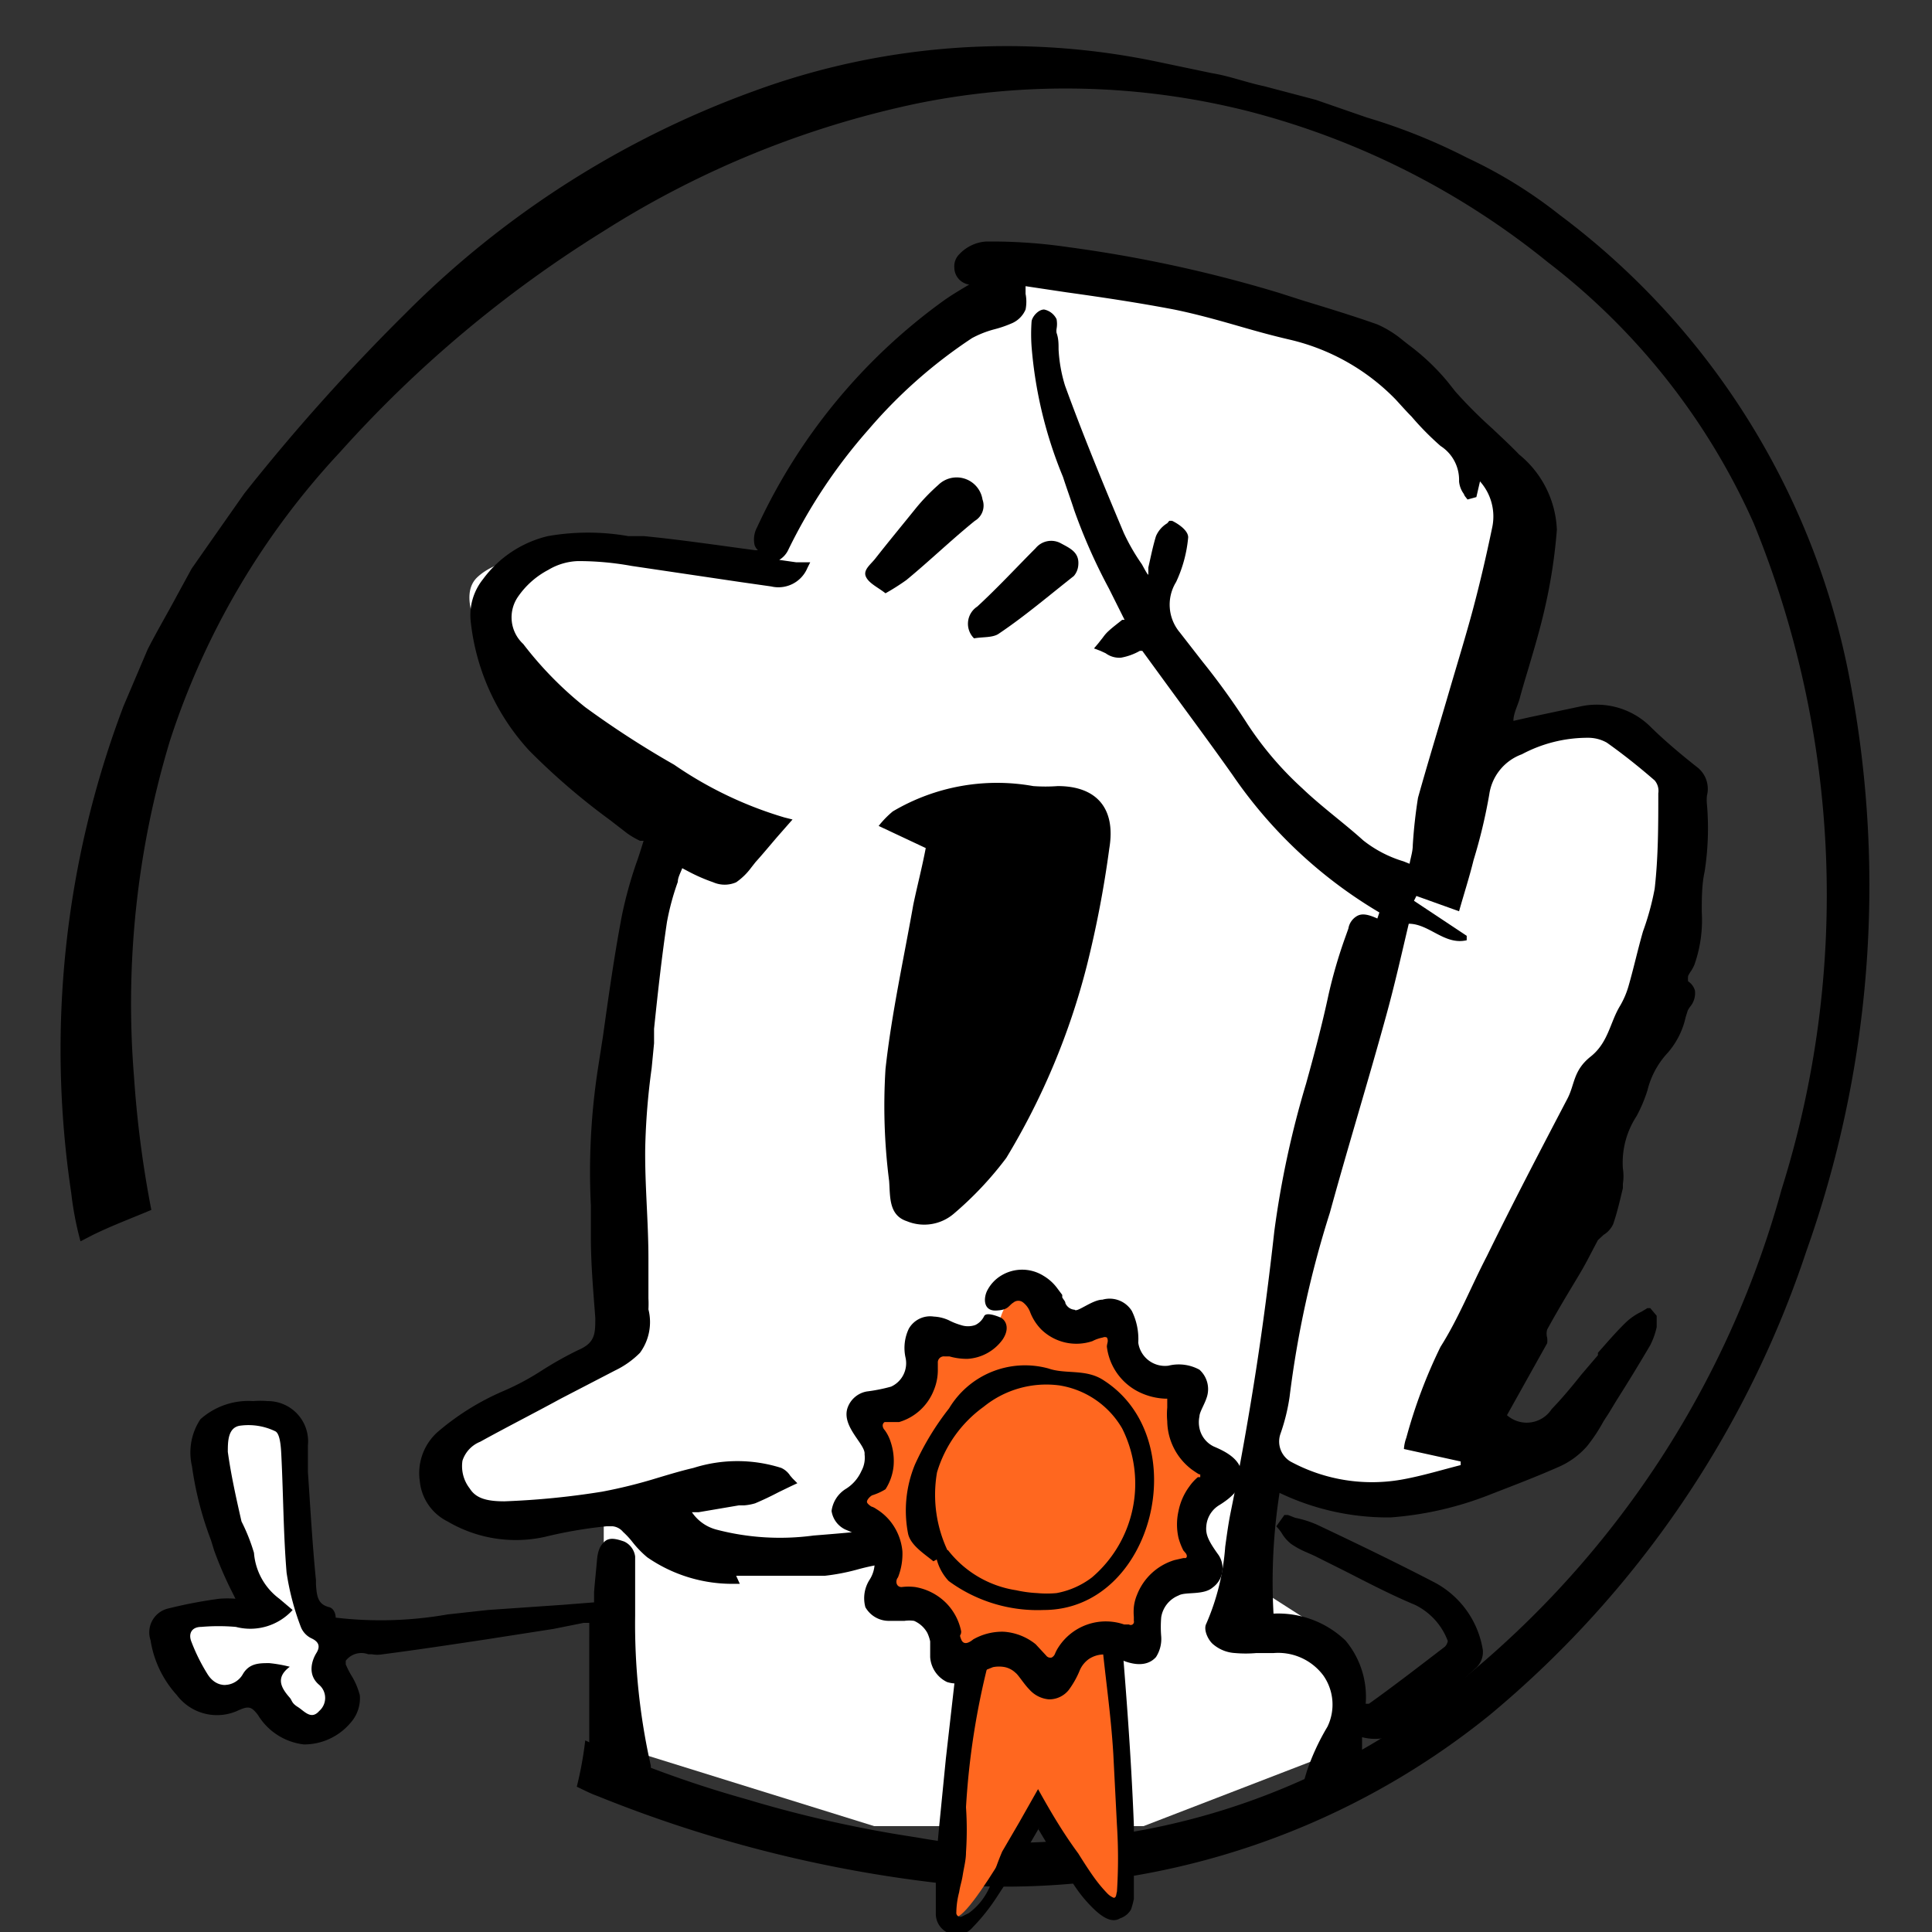
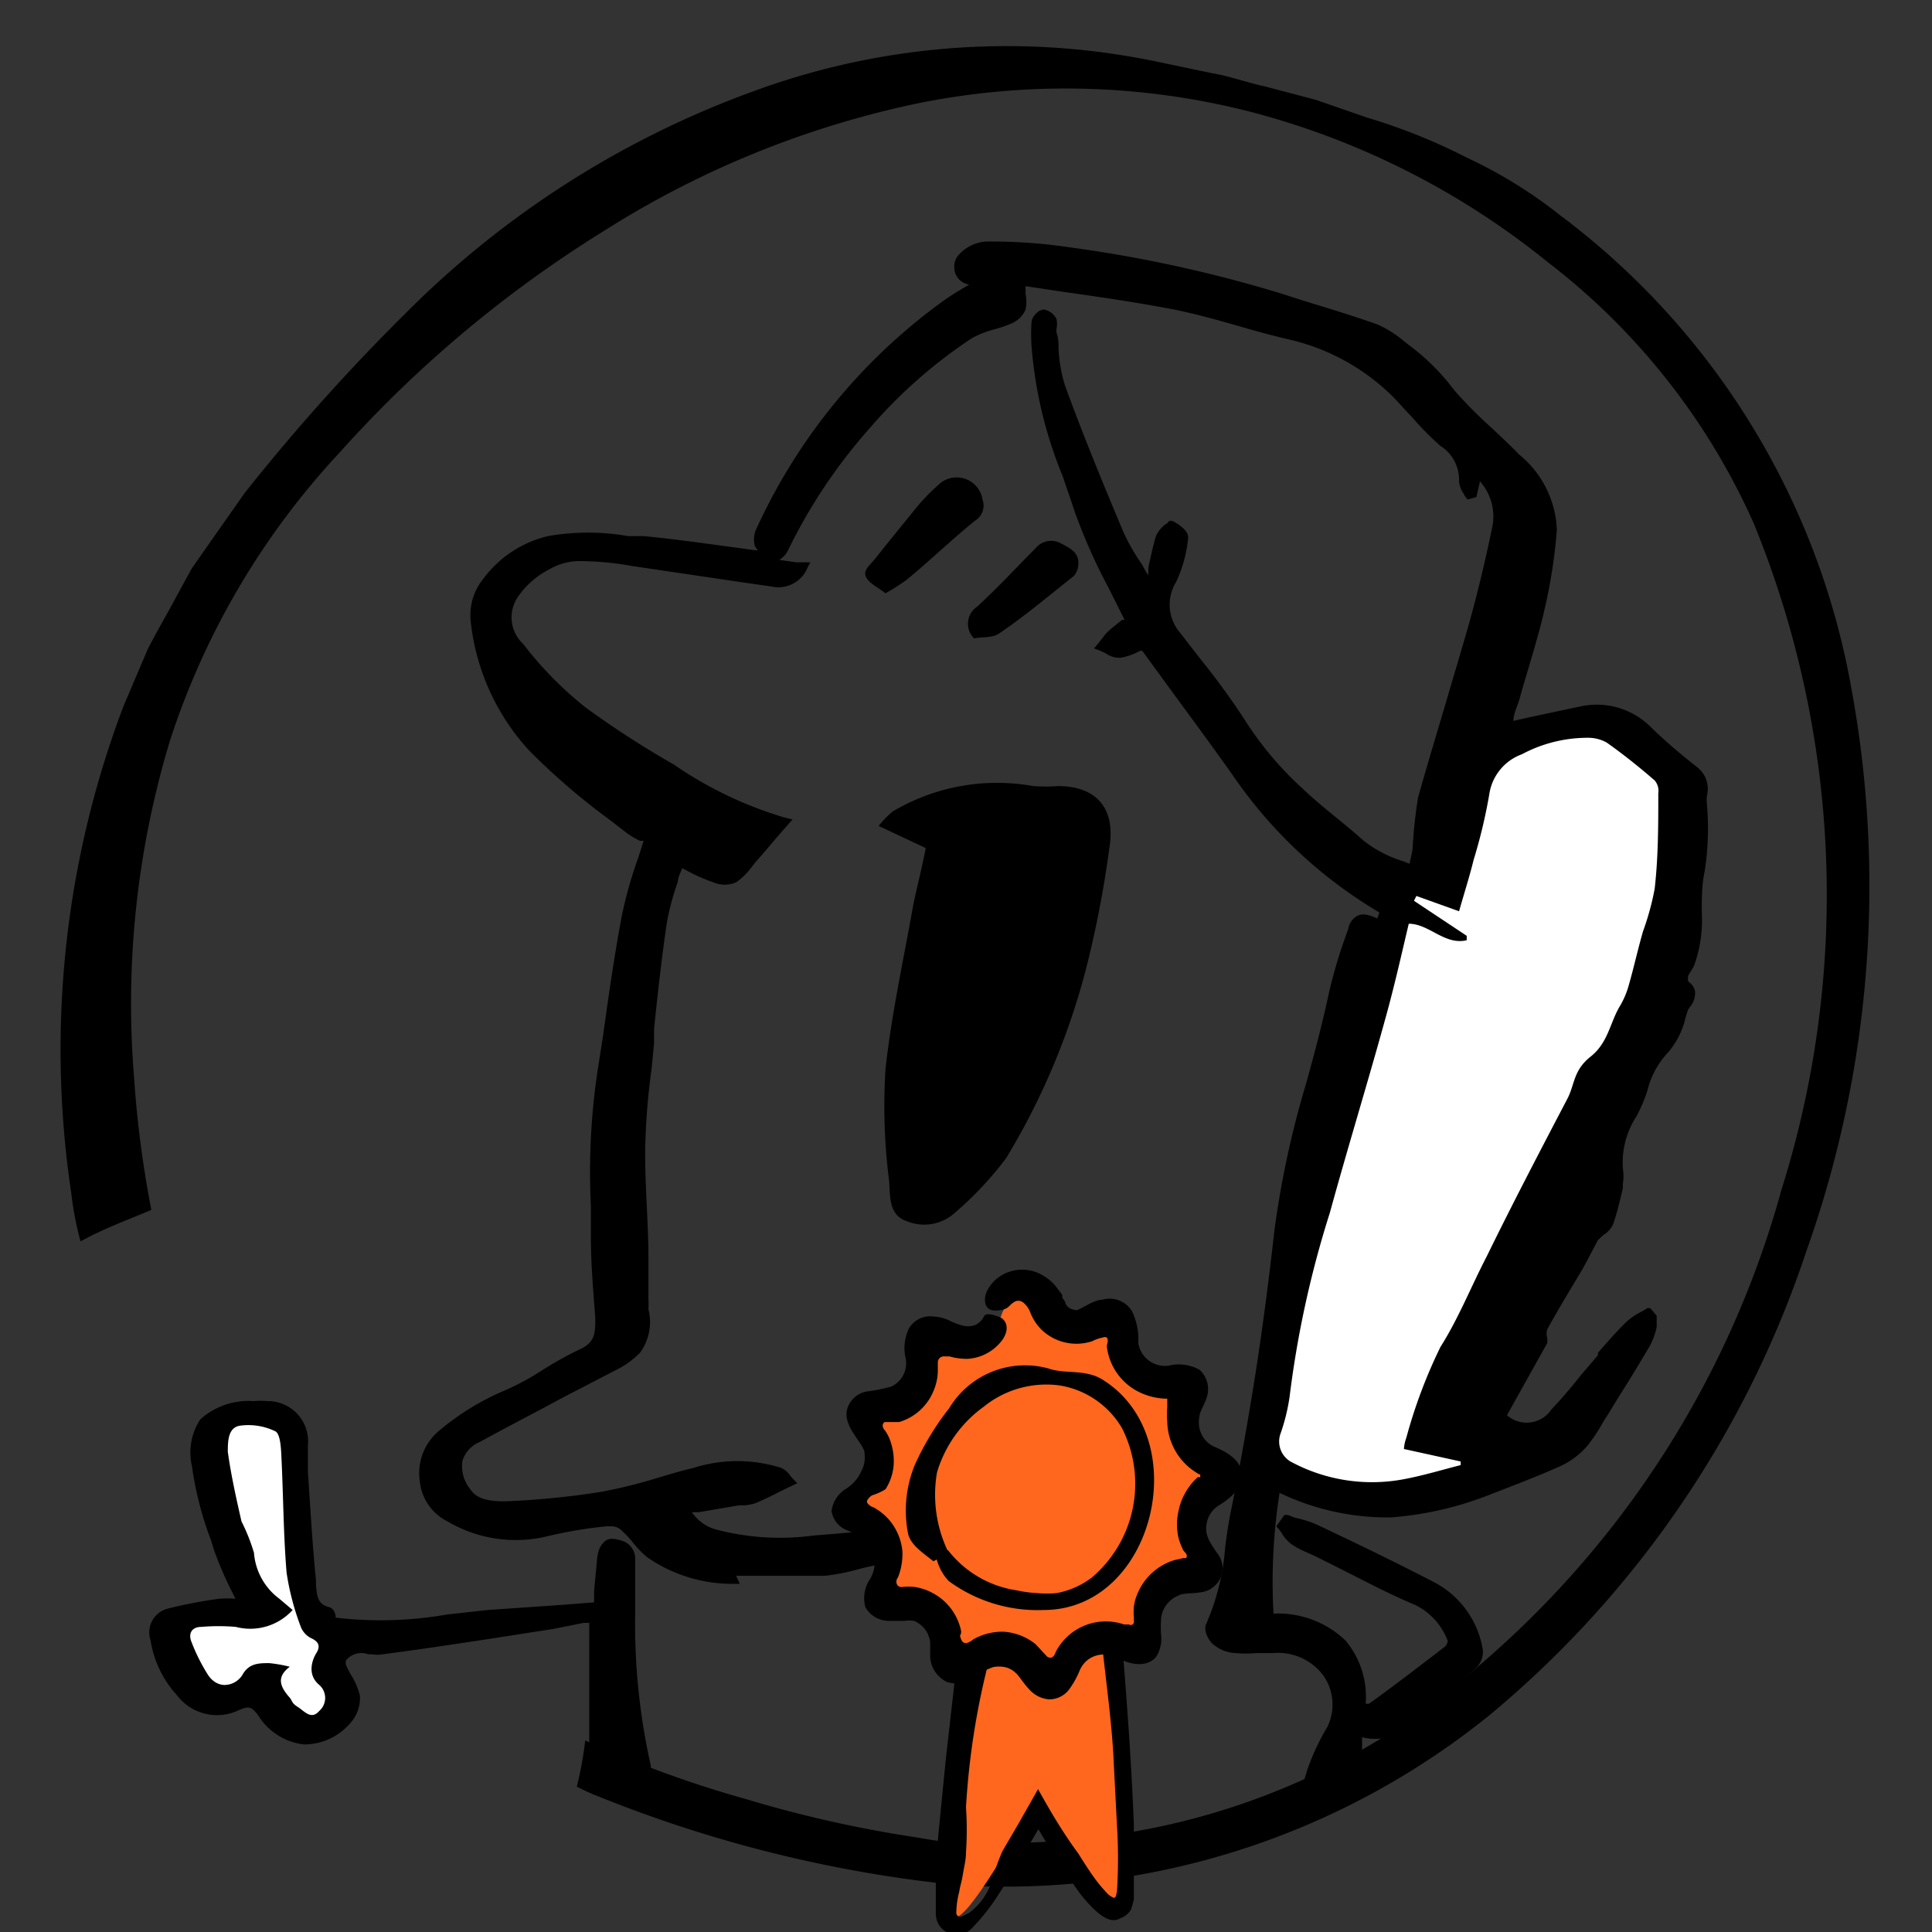
<svg xmlns="http://www.w3.org/2000/svg" id="Layer_2" data-name="Layer 2" viewBox="0 0 48 48">
  <rect x="0" y="0" width="48" height="48" fill="#333333" stroke="none" />
  <defs>
    <style>.cls-1{fill:none;}.cls-2{clip-path:url(#clip-path);}.cls-3{clip-path:url(#clip-path-2);}.cls-4{clip-path:url(#clip-path-3);}.cls-5{fill:#fff;}.cls-6{fill:#ff671f;}</style>
    <clipPath id="clip-path">
      <path class="cls-1" d="M-65,36s5.54-13.23-2-23.14S-88.44-3-100.18,6.55C-114.43,18.21-104.73,48-84,46.74-84,46.74-70.43,44.12-65,36Z" />
    </clipPath>
    <clipPath id="clip-path-2">
      <polygon class="cls-1" points="-81.86 -1.31 -97.78 9.11 -93.93 36.58 -85.23 38.24 -84.33 43.48 -92.52 46.67 -89.89 65.37 -64.81 61.55 -63.88 31.19 -63.08 7.26 -81.86 -1.31" />
    </clipPath>
    <clipPath id="clip-path-3">
      <polygon class="cls-1" points="-85.58 35.92 -84.44 39.23 -83.53 46.28 -86.7 46.93 -88.74 44.47 -87.85 41.54 -85.58 35.92" />
    </clipPath>
  </defs>
  <g class="cls-2">
    <g class="cls-3">
      <path d="M-.11,18.36c.45-.3.75-.78,1.52-.76-.16.25-.22.46-.36.57C.72,18.41.37,18.65-.11,18.36Z" />
    </g>
  </g>
  <g class="cls-4">
    <path d="M.59,19.07c.44-.3.75-.78,1.51-.77a2.17,2.17,0,0,1-.36.58A.93.93,0,0,1,.59,19.07Z" />
  </g>
-   <path class="cls-5" d="M15,43.28V37.14s-2.86,1-3.25.28-1.24-1.31-.2-1.76a38.72,38.72,0,0,0,3.79-2.33l.12-9.17,1.33-3.9-3.93-3.1s-1.78-2.09-1-2.82,2.79-.67,4.56-.42l2.21.32s1.46-3.9,3-4.74a16.34,16.34,0,0,0,3.35-2.84l6.25.54,3.12,1.65L37.7,12.4,36,21l-1.89,2.12L31.74,34l-.49,5.46,1.31.84,1.09,1.13L33,43.6l-4.59,1.77H21.72Z" />
  <path d="M23,21.07l-1.17-.55a2.4,2.4,0,0,1,.35-.36,5.08,5.08,0,0,1,3.49-.63,4.14,4.14,0,0,0,.61,0c.95,0,1.45.54,1.28,1.55A26.31,26.31,0,0,1,27,24a17.58,17.58,0,0,1-2,4.77,8.58,8.58,0,0,1-1.31,1.39,1.13,1.13,0,0,1-1.16.18c-.46-.15-.41-.63-.44-1A14.66,14.66,0,0,1,22,26.56c.15-1.37.45-2.72.69-4.08C22.79,22,22.9,21.59,23,21.07Z" />
  <path d="M42.41,20a1,1,0,0,1,0-.24.68.68,0,0,0-.22-.68c-.33-.26-.76-.61-1.16-1a1.9,1.9,0,0,0-1.76-.53L38,17.82l-.4.09c0-.19.11-.38.16-.57s.13-.46.2-.69c.15-.51.3-1,.43-1.58a13.26,13.26,0,0,0,.29-1.91,2.54,2.54,0,0,0-.94-1.87c-.21-.22-.44-.43-.66-.64a11.41,11.41,0,0,1-.92-.92l-.19-.24A5.52,5.52,0,0,0,35,8.57l-.14-.11a2.65,2.65,0,0,0-.64-.4c-.62-.22-1.25-.41-1.87-.6l-.56-.18a33.39,33.39,0,0,0-5.25-1.14A13.17,13.17,0,0,0,24.7,6h-.19a1,1,0,0,0-.67.31.42.42,0,0,0-.13.34.43.43,0,0,0,.37.42l0,0c-.22.13-.44.26-.65.41a14.34,14.34,0,0,0-4.62,5.62.63.63,0,0,0-.06.45.36.36,0,0,0,.08.12h-.07c-.9-.12-1.84-.26-2.76-.35l-.39,0a5.79,5.79,0,0,0-2,0A2.81,2.81,0,0,0,12,14.39a1.43,1.43,0,0,0-.31,1,5.62,5.62,0,0,0,1.46,3.26,16.73,16.73,0,0,0,2,1.72l.44.34a2.29,2.29,0,0,0,.31.18l.09,0c-.06.19-.12.39-.19.58a10.46,10.46,0,0,0-.35,1.28c-.19,1-.33,2-.47,3l-.12.77a16.84,16.84,0,0,0-.18,3.43l0,.79c0,.66.06,1.34.11,2,0,.39,0,.62-.42.8a9.12,9.12,0,0,0-.91.51,6.36,6.36,0,0,1-1,.53,6.37,6.37,0,0,0-1.59,1,1.37,1.37,0,0,0-.44,1.22,1.25,1.25,0,0,0,.69,1,3.34,3.34,0,0,0,2.43.38,11,11,0,0,1,1.52-.26l.15,0a.39.39,0,0,1,.26.14,2,2,0,0,1,.24.26,2.51,2.51,0,0,0,.36.37,3.71,3.71,0,0,0,2.1.66l.2,0-.09-.2H19c.49,0,1,0,1.49,0a5.24,5.24,0,0,0,.79-.15,5.43,5.43,0,0,1,.58-.13,4.7,4.7,0,0,1,.53,0h.45l-.12-.18a2.05,2.05,0,0,1-.25-.65l0-.11h-.11c-.7.1-1.39.16-2.15.22A6.23,6.23,0,0,1,17.79,38a1.06,1.06,0,0,1-.6-.43l.17,0,1-.17h.13a1.28,1.28,0,0,0,.27-.05c.19-.08.38-.17.59-.28l.31-.15.15-.07-.12-.12-.06-.07a.52.52,0,0,0-.22-.19,3.6,3.6,0,0,0-2.18,0c-.3.07-.6.16-.9.25a12.46,12.46,0,0,1-1.37.34,19.75,19.75,0,0,1-2.43.24c-.45,0-.71-.08-.86-.32a.9.9,0,0,1-.18-.69.76.76,0,0,1,.44-.47c.67-.37,1.36-.72,2-1.07l1.35-.7a2.22,2.22,0,0,0,.62-.44,1.29,1.29,0,0,0,.21-1.08,2.45,2.45,0,0,0,0-.27c0-.34,0-.68,0-1,0-.89-.09-1.82-.08-2.72a17,17,0,0,1,.16-2l.06-.62,0-.36c.09-.87.19-1.78.32-2.65a6.3,6.3,0,0,1,.27-1c0-.11.07-.23.11-.34l.17.09a4.36,4.36,0,0,0,.6.26.71.71,0,0,0,.57,0,1.58,1.58,0,0,0,.37-.36l.11-.14c.19-.21.37-.43.56-.65l.36-.41-.2-.05A9.65,9.65,0,0,1,16.75,19a23.28,23.28,0,0,1-2.21-1.43A9,9,0,0,1,13,16a.9.9,0,0,1-.14-1.16,2.09,2.09,0,0,1,.76-.68,1.53,1.53,0,0,1,.74-.22,7.39,7.39,0,0,1,1.33.12h0l2.7.4.77.11a.78.78,0,0,0,.9-.46l.07-.14-.22,0-.13,0-.42-.06a.57.57,0,0,0,.22-.24,13.31,13.31,0,0,1,2-3,12.26,12.26,0,0,1,2.57-2.27,2.51,2.51,0,0,1,.56-.22,2.83,2.83,0,0,0,.41-.14.65.65,0,0,0,.36-.35,1,1,0,0,0,0-.39V7.11l1,.15c.93.13,1.8.26,2.69.43.54.11,1.08.26,1.6.41s.85.24,1.28.34a5.37,5.37,0,0,1,2.62,1.48c.13.14.26.29.4.43a7.08,7.08,0,0,0,.72.73,1,1,0,0,1,.46.88.62.62,0,0,0,.09.27.41.41,0,0,1,.05.09l.07.09.22-.06.09-.39a1.31,1.31,0,0,1,.3,1.16c-.15.72-.3,1.36-.47,2s-.41,1.42-.62,2.14-.51,1.7-.75,2.56A12.2,12.2,0,0,0,35.1,21c0,.15-.05.3-.08.46l-.15-.06a3,3,0,0,1-1-.52c-.21-.19-.43-.37-.65-.55s-.59-.48-.86-.74A8.36,8.36,0,0,1,31,18a17.88,17.88,0,0,0-1.13-1.57l-.56-.72a1.07,1.07,0,0,1-.09-1.25,3.31,3.31,0,0,0,.3-1.11c0-.2-.33-.38-.4-.41l-.07,0L29,13a.69.69,0,0,0-.28.32c-.08.26-.13.52-.19.78,0,.06,0,.12,0,.17s-.11-.16-.16-.25a5.08,5.08,0,0,1-.45-.78c-.59-1.4-1.06-2.56-1.46-3.66a3.68,3.68,0,0,1-.16-.9c0-.14,0-.27-.05-.41a.34.34,0,0,1,0-.1.66.66,0,0,0,0-.24.44.44,0,0,0-.31-.24c-.14,0-.29.17-.31.29a4.36,4.36,0,0,0,0,.64,10.68,10.68,0,0,0,.78,3.23c.09.28.19.55.28.83a14,14,0,0,0,.86,1.94l.39.78-.06,0c-.11.09-.22.17-.33.27s-.13.15-.19.22l-.07.09-.11.13.16.06.13.06a.57.57,0,0,0,.38.11,1.47,1.47,0,0,0,.47-.17l.06,0,.62.85c.54.74,1.09,1.48,1.62,2.23a11.52,11.52,0,0,0,3.65,3.42l-.05.15c-.22-.1-.37-.13-.49-.07a.44.44,0,0,0-.23.32l-.1.28a12.29,12.29,0,0,0-.39,1.35c-.16.75-.36,1.5-.56,2.22a23.47,23.47,0,0,0-.79,3.67c-.13,1.17-.28,2.32-.45,3.42s-.39,2.36-.63,3.54c-.06.29-.1.59-.14.88a5.82,5.82,0,0,1-.47,1.91c-.08.15.05.42.18.52a.92.92,0,0,0,.54.21,3,3,0,0,0,.52,0h.43a1.4,1.4,0,0,1,1.24.56,1.26,1.26,0,0,1,.1,1.27A5.74,5.74,0,0,0,32.47,44l-.06.2.2,0,1.1-.3.08,0,.05-.44c0-.1,0-.2,0-.3A1.28,1.28,0,0,0,35,42.89c.5-.38,1-.81,1.42-1.22l.26-.24a.54.54,0,0,0,.16-.44,2.31,2.31,0,0,0-1.19-1.67c-1-.52-2-1-2.93-1.44a2.6,2.6,0,0,0-.54-.17L32,37.64l-.09,0-.2.28.06.07a1,1,0,0,1,.08.11.94.94,0,0,0,.23.26,2.1,2.1,0,0,0,.39.21l.18.08.74.37c.57.29,1.16.6,1.76.85a1.63,1.63,0,0,1,.82.9.27.27,0,0,1-.07.14c-.64.49-1.3,1-1.89,1.42l-.08,0a2.18,2.18,0,0,0-.5-1.57,2.42,2.42,0,0,0-1.79-.67,14.31,14.31,0,0,1,.15-3,6.23,6.23,0,0,0,2.76.61A8.39,8.39,0,0,0,37,37.14h0c.59-.23,1.2-.46,1.78-.72a2,2,0,0,0,.65-.49,4.16,4.16,0,0,0,.41-.62l.13-.2.2-.33c.28-.44.56-.9.83-1.36a1.86,1.86,0,0,0,.16-.45c0-.06,0-.13,0-.19l0-.09L41,32.5l-.07,0-.15.09a1.51,1.51,0,0,0-.37.25c-.25.24-.48.51-.71.77l0,.06-.41.48c-.23.29-.48.59-.74.86a.74.74,0,0,1-1.11.15l1-1.79v0a.62.62,0,0,0,0-.13.37.37,0,0,1,0-.21c.17-.31.35-.62.53-.92s.23-.38.34-.57.21-.39.3-.56l.09-.17.14-.13a.61.61,0,0,0,.24-.27c.1-.29.17-.6.24-.89l0-.11a1.22,1.22,0,0,0,0-.38,2.11,2.11,0,0,1,.34-1.3,3.61,3.61,0,0,0,.27-.64,2.11,2.11,0,0,1,.51-.94,2,2,0,0,0,.44-.88l.05-.16A.56.56,0,0,1,42,25a.52.52,0,0,0,.11-.39.41.41,0,0,0-.17-.23.65.65,0,0,1,0-.13.75.75,0,0,1,.07-.12.91.91,0,0,0,.09-.17,3.33,3.33,0,0,0,.18-1.3c0-.33,0-.68.07-1A7,7,0,0,0,42.41,20ZM35.06,34.85c-.08.27-.16.54-.27.81a1.2,1.2,0,0,0,0,.2v.22l1.22.26-.13,0-1,.24a4.14,4.14,0,0,1-2.74-.44.45.45,0,0,1-.2-.53l0-.15a4.34,4.34,0,0,0,.19-.81,25,25,0,0,1,.9-4.31l.07-.24c.24-.89.51-1.8.76-2.67s.43-1.48.64-2.23c.14-.52.27-1,.39-1.56.05-.21.09-.42.14-.62a1.86,1.86,0,0,1,.47.19,1.19,1.19,0,0,0,.9.21h.06l.13-.26-1-.69.77.27,0-.12.12-.43q.13-.43.24-.84c0-.12,0-.23.08-.35a8.8,8.8,0,0,0,.27-1.28c0-.46.31-.69.75-.93a3.3,3.3,0,0,1,1.53-.38h.05a.7.7,0,0,1,.4.09c.36.26.74.56,1.19.94a.31.31,0,0,1,0,.22v.47c0,.62,0,1.26-.08,1.88a2.82,2.82,0,0,1-.17.68c0,.12-.09.24-.12.37l-.15.59-.21.77a1.85,1.85,0,0,1-.19.45,2.56,2.56,0,0,0-.22.48,1.67,1.67,0,0,1-.48.75,1.7,1.7,0,0,0-.46.75l-.15.34-.52,1L36.8,31.13l-.39.81c-.23.48-.47,1-.75,1.44A6.15,6.15,0,0,0,35.06,34.85Z" />
  <path d="M15.78,40.14c0-.48,0-1,0-1.47a.48.48,0,0,0-.27-.37c-.2-.07-.37-.11-.49,0s-.17.24-.19.48-.05.51-.07.77l0,.26-.76.06L12.12,40l-1,.11a9.58,9.58,0,0,1-2.78.08h0c0-.1-.05-.23-.16-.26-.28-.07-.31-.26-.33-.57v-.1c-.09-.9-.14-1.81-.2-2.69l0-.66a1,1,0,0,0-1-1.1,2.14,2.14,0,0,0-.36,0,1.79,1.79,0,0,0-1.31.45,1.49,1.49,0,0,0-.21,1.17,8.34,8.34,0,0,0,.47,1.83l.08.26a9.46,9.46,0,0,0,.4.94l.13.26h0a2.64,2.64,0,0,0-.4,0,11.61,11.61,0,0,0-1.26.24.61.61,0,0,0-.45.79,2.62,2.62,0,0,0,.65,1.36,1.25,1.25,0,0,0,1.54.38c.25-.11.32-.09.48.12a1.54,1.54,0,0,0,1.14.73,1.51,1.51,0,0,0,1.17-.55.91.91,0,0,0,.22-.67,1.79,1.79,0,0,0-.22-.51,2.1,2.1,0,0,1-.13-.26s0-.07,0-.09a.49.49,0,0,1,.56-.16l.09,0a.77.77,0,0,0,.27,0c.85-.11,1.71-.24,2.57-.37l1.67-.26.75-.15.14,0V41c0,.66,0,1.28,0,1.91l0,.39v.21l.07,0a10,10,0,0,0,1.26.5l.2.07,0-.21A16,16,0,0,1,15.78,40.14ZM7.19,41.29l-.17,0a2,2,0,0,0-.35,0H6.6a.78.78,0,0,0-.72.34c-.1.15-.21.24-.33.24h0a.44.44,0,0,1-.33-.23,4.78,4.78,0,0,1-.39-.79.18.18,0,0,1,0-.16A.17.17,0,0,1,5,40.55h.17a3.68,3.68,0,0,1,.67,0,1.56,1.56,0,0,0,1.5-.4h0a2.58,2.58,0,0,1,.08.26.69.69,0,0,0,.33.36.21.21,0,0,1,.11.08.15.15,0,0,1,0,.12.63.63,0,0,0,.1.94.26.26,0,0,1,.09.17.42.42,0,0,1-.13.31s-.07.07-.1.07-.15-.09-.23-.15l0,0a.8.8,0,0,1-.15-.17l0,0c-.1-.12-.21-.26-.2-.38a.37.37,0,0,1,.14-.22l.2-.17ZM7,39.66a1.48,1.48,0,0,1-.59-1.06,1.5,1.5,0,0,0-.15-.51,1.44,1.44,0,0,1-.13-.32c-.13-.55-.26-1.14-.34-1.72a.6.6,0,0,1,.05-.43A.18.18,0,0,1,6,35.54l.17,0a1.54,1.54,0,0,1,.64.15s.06.13.08.49,0,.74,0,1.11c0,.6,0,1.21.09,1.81a3.45,3.45,0,0,0,.15.71Z" />
  <path d="M22,14.74c-.19-.15-.42-.25-.49-.42s.14-.31.25-.46c.33-.42.67-.83,1-1.24a4.94,4.94,0,0,1,.55-.57.65.65,0,0,1,1.1.36.44.44,0,0,1-.19.53c-.58.47-1.13,1-1.7,1.47A5.57,5.57,0,0,1,22,14.74Z" />
  <path d="M24.2,15.86a.51.51,0,0,1,.08-.79c.5-.46,1-1,1.45-1.45a.5.5,0,0,1,.63-.12c.22.12.46.22.43.54a.47.47,0,0,1-.11.27c-.61.48-1.22,1-1.86,1.43C24.67,15.85,24.41,15.82,24.2,15.86Z" />
  <path class="cls-5" d="M34.88,36l1.41.31,0,.09c-.47.12-.93.26-1.41.35a4.25,4.25,0,0,1-2.82-.44.58.58,0,0,1-.25-.68,4.86,4.86,0,0,0,.23-.93,25.28,25.28,0,0,1,1-4.57c.45-1.64.95-3.26,1.4-4.9.21-.76.38-1.52.56-2.28.51,0,.89.54,1.44.41l0-.11-1.31-.87.06-.12,1.06.38c.13-.46.26-.86.36-1.27A13.24,13.24,0,0,0,37,19.74a1.25,1.25,0,0,1,.81-1,3.47,3.47,0,0,1,1.64-.41.94.94,0,0,1,.47.12c.41.29.81.61,1.19.94a.4.4,0,0,1,.09.32c0,.79,0,1.58-.09,2.37a6.66,6.66,0,0,1-.29,1.06c-.13.45-.23.91-.36,1.36a2.13,2.13,0,0,1-.21.49c-.25.41-.29.91-.73,1.26s-.39.69-.58,1.05c-.68,1.3-1.36,2.6-2,3.91-.39.75-.7,1.54-1.15,2.25a12.61,12.61,0,0,0-.85,2.26A1,1,0,0,0,34.88,36Z" />
  <path class="cls-5" d="M7.27,40l-.33-.28a1.57,1.57,0,0,1-.63-1.14A4.59,4.59,0,0,0,6,37.8c-.13-.57-.26-1.15-.34-1.73,0-.25,0-.61.31-.65a1.53,1.53,0,0,1,.87.14c.12.06.14.39.15.6.05,1,.05,1.94.13,2.91a6.46,6.46,0,0,0,.35,1.34.53.53,0,0,0,.26.29c.2.09.23.21.13.37s-.24.53.07.79a.43.43,0,0,1,0,.65c-.2.23-.37,0-.53-.1s-.14-.16-.2-.23c-.22-.25-.36-.5,0-.77a3.43,3.43,0,0,0-.51-.09c-.25,0-.5,0-.66.28s-.61.41-.87,0a4.6,4.6,0,0,1-.4-.8c-.09-.21,0-.38.24-.38a5,5,0,0,1,.86,0A1.42,1.42,0,0,0,7.27,40Z" />
  <path d="M46,17.12A18.77,18.77,0,0,0,38.75,5.34a11.58,11.58,0,0,0-2.3-1.42,14.53,14.53,0,0,0-2.49-1l-1.27-.44L31.4,2.14c-.43-.09-.85-.25-1.28-.32l-1.29-.27a18.22,18.22,0,0,0-10.09.71,23.51,23.51,0,0,0-8.67,5.53,50,50,0,0,0-4,4.47L5.2,13.5l-.44.63-.36.66c-.24.45-.5.89-.73,1.34l-.6,1.41a24.06,24.06,0,0,0-1.3,12.1A8,8,0,0,0,2,30.84l.31-.16c.47-.23,1-.43,1.45-.62a26.62,26.62,0,0,1-.43-3.3,22.56,22.56,0,0,1,.89-8.35,19.15,19.15,0,0,1,4.23-7.18A30,30,0,0,1,15,5.74a23.58,23.58,0,0,1,7.79-3.17A18.51,18.51,0,0,1,31,2.76a19.57,19.57,0,0,1,7.45,3.75A16.78,16.78,0,0,1,43.57,13a24.39,24.39,0,0,1,.69,16.56A23.84,23.84,0,0,1,34.62,43a17.53,17.53,0,0,1-7.83,2.69,13.16,13.16,0,0,1-2.08.08c-.34,0-.72,0-1,0s-.69-.08-1-.13a30.23,30.23,0,0,1-4.17-.94,27.49,27.49,0,0,1-4-1.46,8.94,8.94,0,0,1-.21,1.15c.17.08.34.17.51.23a32.51,32.51,0,0,0,9,2.22,19.15,19.15,0,0,0,13.17-4.23,25.38,25.38,0,0,0,7.87-11.53A27.09,27.09,0,0,0,46,17.12Z" />
  <path class="cls-6" d="M24.34,40.25s-.77,6.32-.69,7.24,2.14-2.89,2.14-2.89,1.51,2.68,1.89,2.69S27.41,40,27.41,40" />
  <path d="M27.81,40c.15,1.77.29,3.54.36,5.33l0,.67c0,.23,0,.39,0,.87l0,.31a2,2,0,0,1-.07.26.49.49,0,0,1-.27.22c-.23.14-.5-.06-.78-.36s-.4-.53-.54-.73L26.13,46l-.33-.55c.15-.28-.4.7-.74,1.23l-.3.46a4.9,4.9,0,0,1-.59.74.52.52,0,0,1-.92-.32c0-.27,0-.54,0-.83l0-.46.08-.86.17-1.72.39-3.43.43,0a2.68,2.68,0,0,1,.25,1A18.89,18.89,0,0,0,24,44.9a8.33,8.33,0,0,1,0,1.12c0,.19-.05.37-.08.56s-.06.24-.09.43a2.06,2.06,0,0,0-.07.5.1.1,0,0,0,.15.1l.16-.08a1.58,1.58,0,0,0,.55-.73A6.12,6.12,0,0,1,24.9,46l.42-.72.47-.83c.35.63.64,1.11,1,1.6.15.24.33.52.47.7a3.47,3.47,0,0,0,.25.29.46.46,0,0,0,.16.11c.07,0,.06-.1.08-.15a12.86,12.86,0,0,0,0-1.66l-.09-1.76c-.06-1-.2-1.91-.29-2.86a3.32,3.32,0,0,1,.11-.76Z" />
  <path class="cls-6" d="M24.88,32.67c.21-.57.63-.61.93-.09a.91.91,0,0,0,1.41.25c.46-.38.85-.21.85.4a.9.9,0,0,0,1.09.91c.6-.1.84.25.54.78a.91.91,0,0,0,.49,1.34c.57.21.6.63.08.93A.92.92,0,0,0,30,38.6c.39.46.21.85-.39.85a.9.9,0,0,0-.92,1.09c.1.6-.25.84-.77.54a.91.91,0,0,0-1.34.49c-.21.57-.63.6-.94.08a.91.91,0,0,0-1.4-.25c-.47.39-.85.21-.85-.39a.92.92,0,0,0-1.1-.92c-.59.1-.84-.25-.54-.77A.91.91,0,0,0,21.29,38c-.57-.21-.61-.63-.09-.94a.9.9,0,0,0,.25-1.4c-.38-.47-.21-.85.4-.86a.91.91,0,0,0,.92-1.09c-.11-.59.24-.84.77-.54A.91.91,0,0,0,24.88,32.67Z" />
  <path d="M24.45,32.7a.47.47,0,0,1-.22.22.55.55,0,0,1-.36,0,1.64,1.64,0,0,1-.3-.12,1,1,0,0,0-.37-.09.61.61,0,0,0-.62.3,1.11,1.11,0,0,0-.08.73.64.64,0,0,1-.36.71,4.11,4.11,0,0,1-.6.12.62.62,0,0,0-.49.43c-.13.46.46.89.43,1.13a.69.69,0,0,1-.08.42A1,1,0,0,1,21,37a.76.76,0,0,0-.34.54A.61.61,0,0,0,21,38c.47.19.66.36.72.69a.79.79,0,0,1-.11.55.85.85,0,0,0-.11.69.67.67,0,0,0,.59.34l.38,0a.85.85,0,0,1,.24,0,.69.69,0,0,1,.33.3,1,1,0,0,1,.07.21c0,.1,0,.26,0,.39a.74.74,0,0,0,.42.62.82.82,0,0,0,.75-.14l.24-.17.15-.06a.76.76,0,0,1,.3,0,.55.55,0,0,1,.26.14c.07.05.21.28.34.41a.73.73,0,0,0,.49.25.62.62,0,0,0,.49-.23,2.22,2.22,0,0,0,.28-.5.67.67,0,0,1,.22-.27.68.68,0,0,1,.67-.05c.33.18.75.28,1,0a.83.83,0,0,0,.13-.51,2.85,2.85,0,0,1,0-.48.7.7,0,0,1,.43-.54c.17-.1.62,0,.85-.2a.59.59,0,0,0,.12-.84c-.22-.31-.3-.47-.28-.68a.67.67,0,0,1,.33-.53c.29-.18.58-.43.55-.78s-.38-.54-.69-.67a.65.65,0,0,1-.36-.46.71.71,0,0,1,0-.29c0-.1.12-.29.17-.44a.65.65,0,0,0-.17-.72,1.07,1.07,0,0,0-.77-.1.67.67,0,0,1-.75-.57,1.58,1.58,0,0,0-.16-.79.65.65,0,0,0-.73-.28c-.25,0-.64.33-.69.25a.27.27,0,0,1-.23-.16c0-.05-.05-.09-.08-.15a.28.28,0,0,0,0-.06l-.12-.16a1.15,1.15,0,0,0-.34-.31,1,1,0,0,0-1.07,0,.93.93,0,0,0-.32.34c-.11.19-.12.53.2.52s.31-.12.44-.2a.19.19,0,0,1,.24,0,.55.55,0,0,1,.17.23,1.26,1.26,0,0,0,.28.44,1.25,1.25,0,0,0,1.27.29.94.94,0,0,1,.26-.09.12.12,0,0,1,.1,0c.05.09,0,.14,0,.23a1.45,1.45,0,0,0,.81,1.13,1.63,1.63,0,0,0,.65.16H29v0l0,.06,0,.16a1.87,1.87,0,0,0,0,.34,1.53,1.53,0,0,0,.61,1.2c.24.17.19.11.21.12l0,0a0,0,0,0,1,0,.07l-.06,0a1.2,1.2,0,0,0-.21.23,1.52,1.52,0,0,0-.27.61,1.51,1.51,0,0,0,0,.67,1.66,1.66,0,0,0,.12.31l.06.07s.06.08,0,.12l-.06,0-.22.05a1.45,1.45,0,0,0-.93.86,1.09,1.09,0,0,0-.08.31,1.36,1.36,0,0,0,0,.24c0,.05,0,.06,0,.1a.08.08,0,0,1-.12.09l-.12,0a1.4,1.4,0,0,0-1.63.56.93.93,0,0,0-.09.17.18.18,0,0,1-.08.09.13.13,0,0,1-.14-.05s0,0-.26-.28a1.41,1.41,0,0,0-.79-.31,1.45,1.45,0,0,0-.76.19c-.11.09-.24.15-.3,0s0-.07,0-.2a1.39,1.39,0,0,0-.39-.72,1.42,1.42,0,0,0-.75-.38,1.35,1.35,0,0,0-.34,0c-.14,0-.16-.16-.09-.24a1.58,1.58,0,0,0,.11-.65,1.4,1.4,0,0,0-.33-.78,1.35,1.35,0,0,0-.32-.27.4.4,0,0,0-.12-.06s-.1-.06-.11-.11.07-.14.13-.17A1.44,1.44,0,0,0,22,37a1.3,1.3,0,0,0,.2-.57,1.48,1.48,0,0,0-.07-.6,1,1,0,0,0-.15-.3c-.05-.05-.08-.15,0-.2l.1,0s0,0,.26,0a1.33,1.33,0,0,0,.86-.79,1.31,1.31,0,0,0,.1-.53c0-.08,0-.1,0-.15a.15.15,0,0,1,.17-.16l.12,0a1.57,1.57,0,0,0,.45.06,1.16,1.16,0,0,0,.87-.48c.2-.3.06-.5-.06-.55S24.5,32.6,24.45,32.7Z" />
-   <path class="cls-6" d="M23.22,38.73a3.36,3.36,0,0,1,0-3.07c.88-1.39,2.64-2.34,4.29-1.21,2,1.37,1.14,5.46-1.6,5.53A3.5,3.5,0,0,1,23.22,38.73Z" />
+   <path class="cls-6" d="M23.22,38.73a3.36,3.36,0,0,1,0-3.07A3.5,3.5,0,0,1,23.22,38.73Z" />
  <path d="M23.55,38.51a2.65,2.65,0,0,0,1.7,1,3.09,3.09,0,0,0,.52.07,2.59,2.59,0,0,0,.48,0,2.06,2.06,0,0,0,.88-.39,3.06,3.06,0,0,0,.75-3.7,2.2,2.2,0,0,0-1.56-1.07,2.47,2.47,0,0,0-1.88.53,3.1,3.1,0,0,0-1.16,1.63,3.25,3.25,0,0,0,.29,2l-.38.21c-.23-.19-.57-.4-.63-.69a3,3,0,0,1,.17-1.71,6.79,6.79,0,0,1,.85-1.4A2.2,2.2,0,0,1,26.05,34c.43.15.94,0,1.38.3C29.7,35.77,28.66,40,25.93,40a3.73,3.73,0,0,1-2.36-.72,1.25,1.25,0,0,1-.31-.59Z" />
</svg>